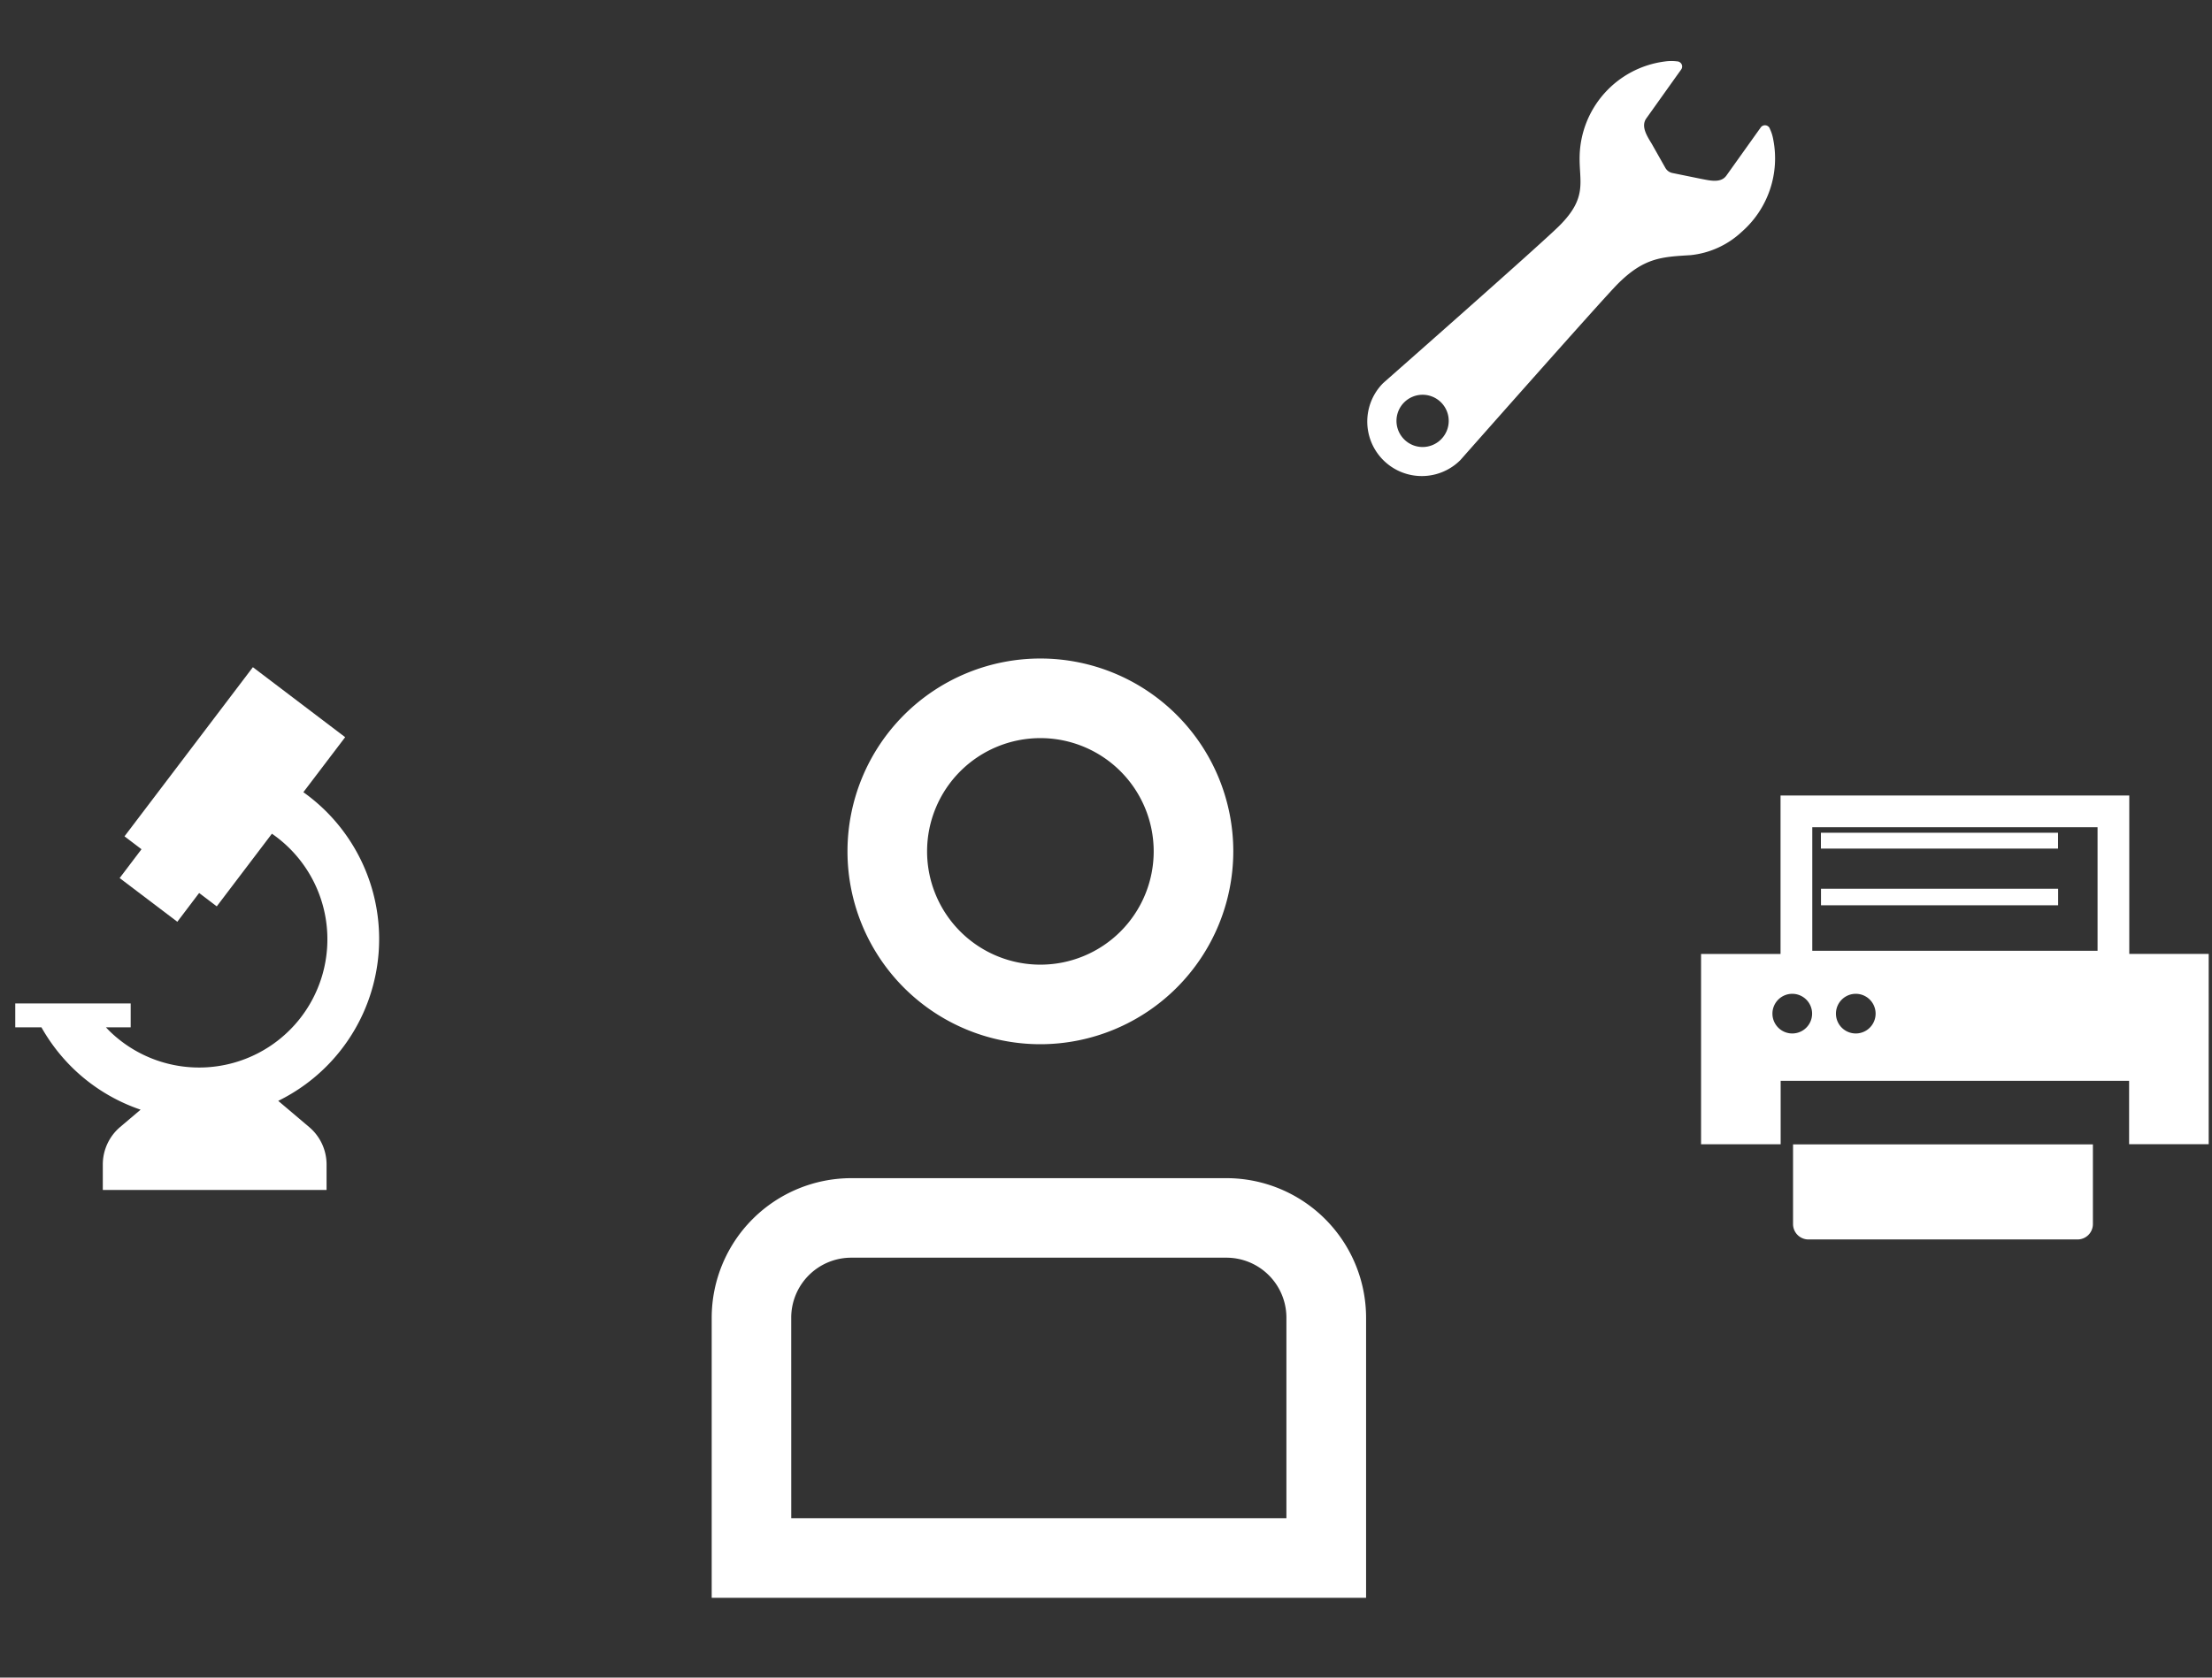
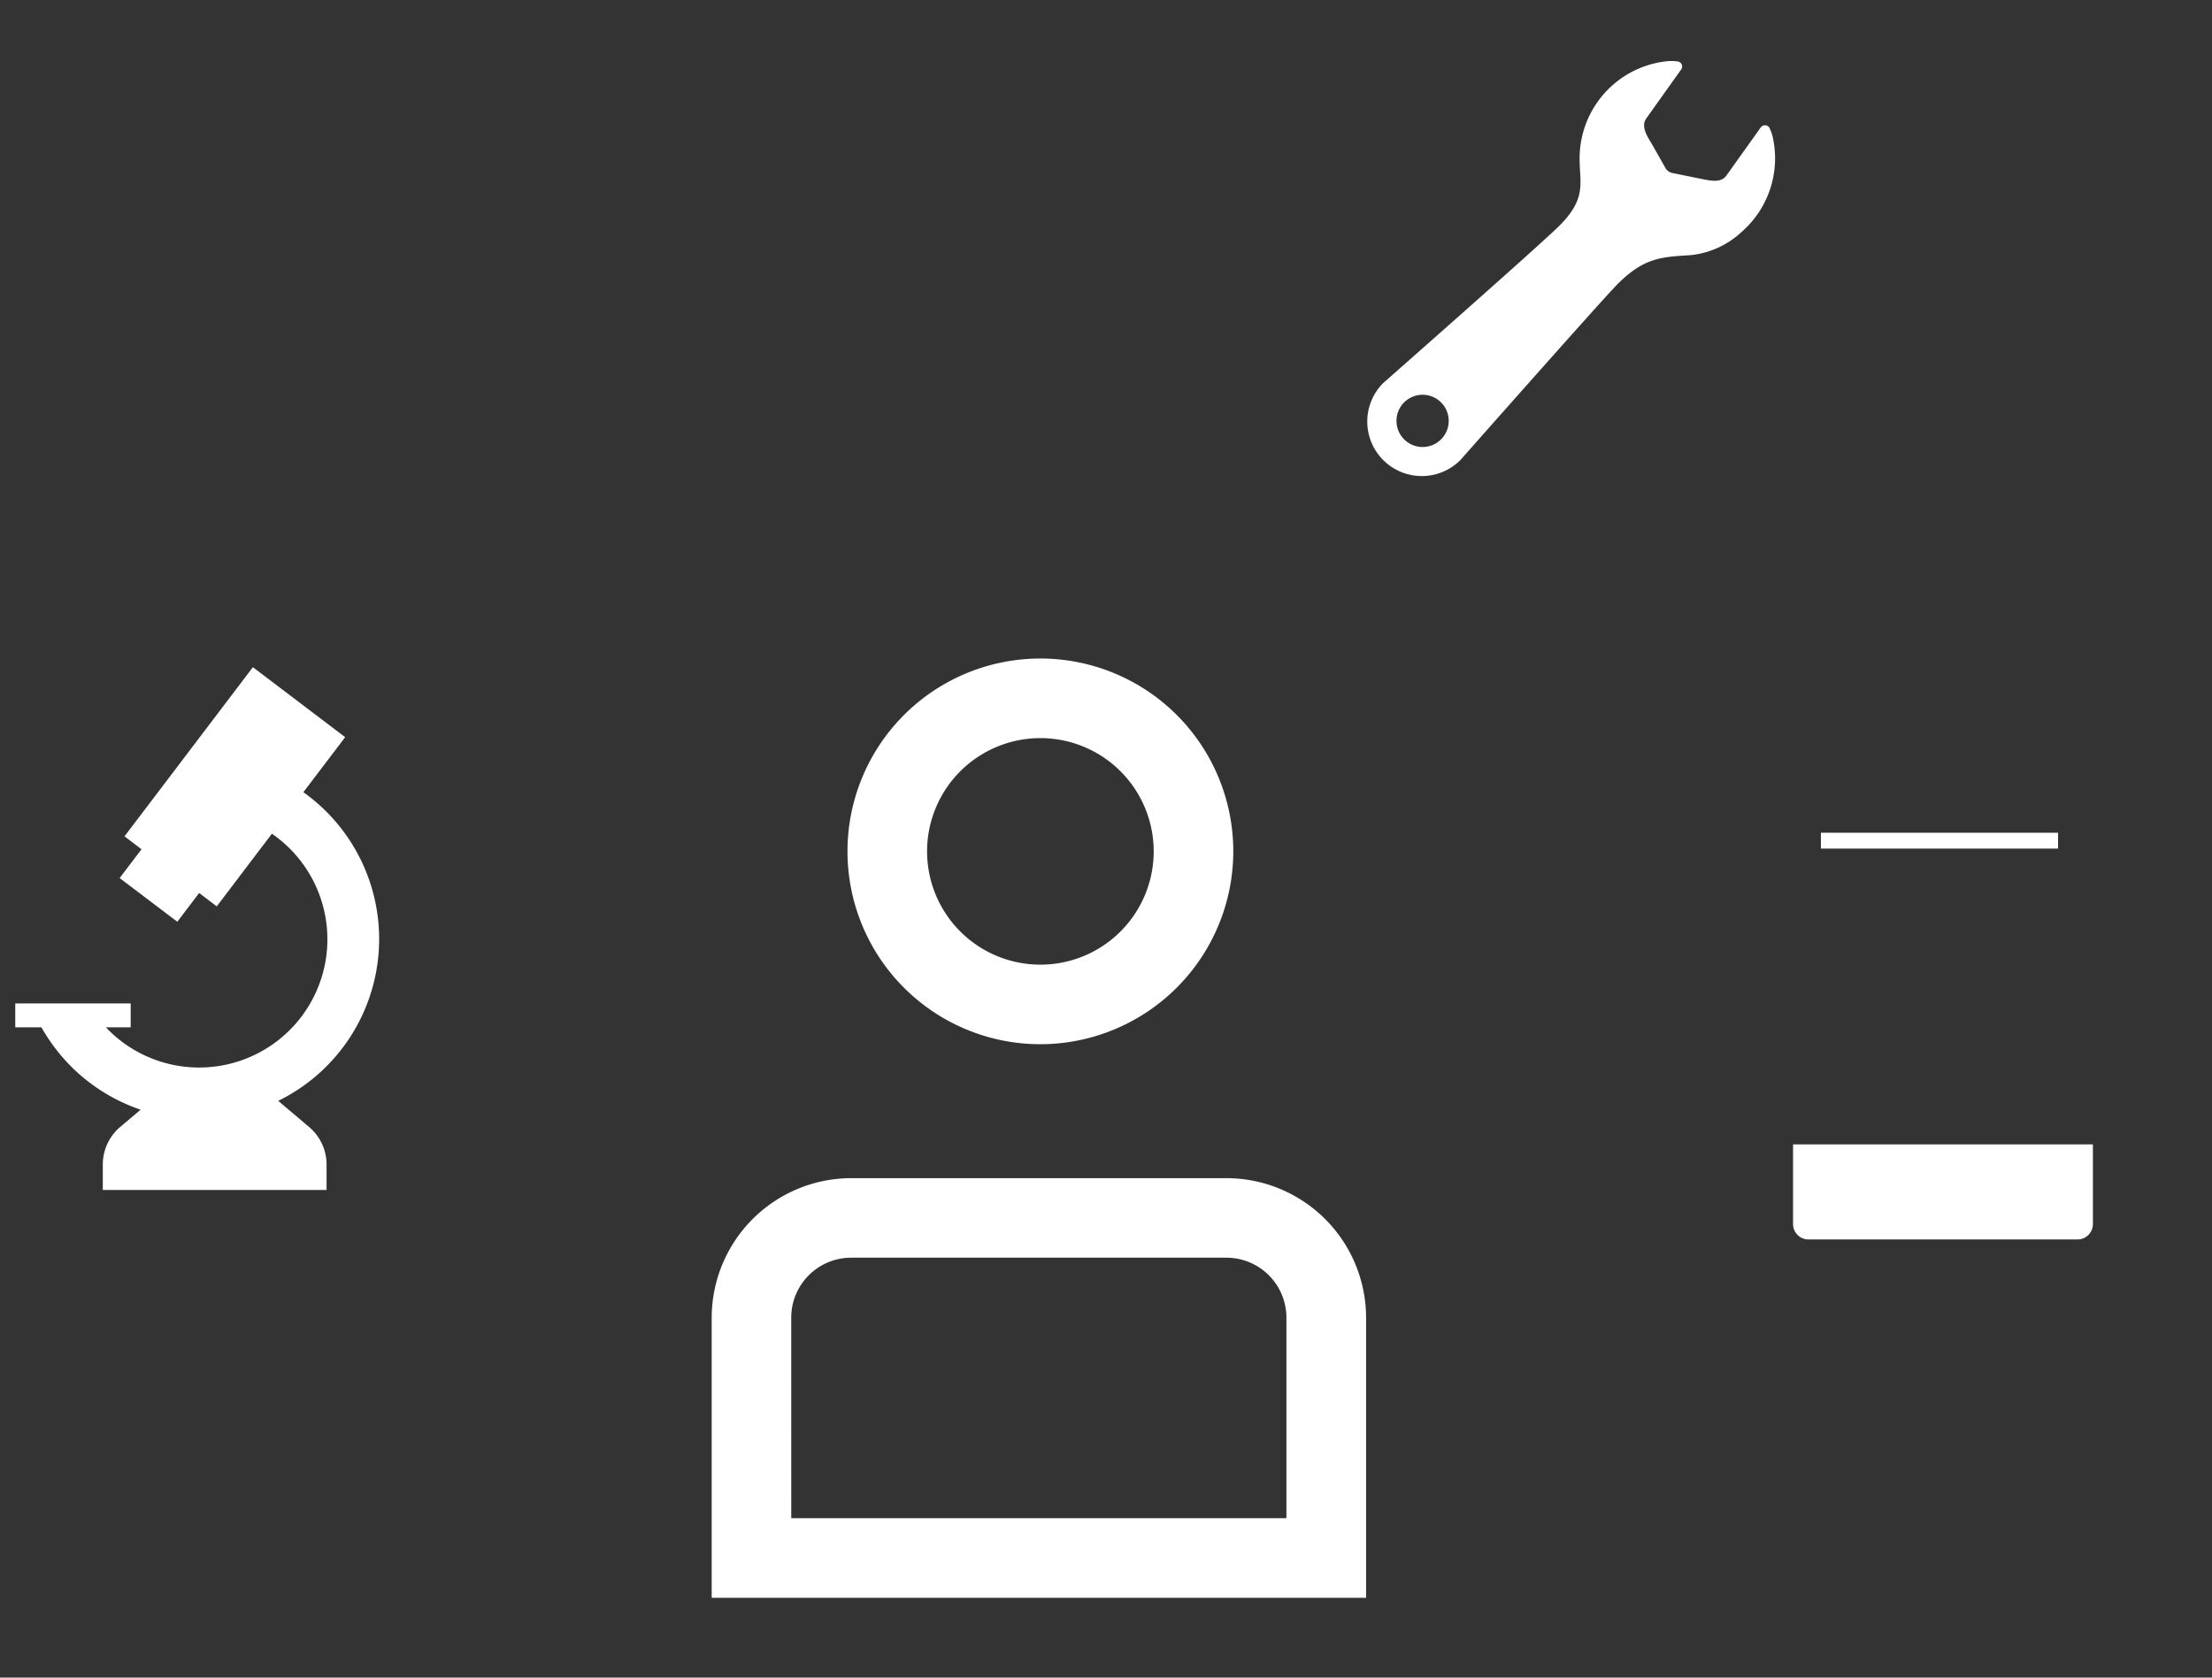
<svg xmlns="http://www.w3.org/2000/svg" width="145" height="110" viewBox="0 0 145 110">
  <rect x="0" y="0" width="145" height="110" fill="#333333" stroke="none" />
  <g id="グループ_61798" data-name="グループ 61798" transform="translate(-947 -9663)">
    <rect id="長方形_33542" data-name="長方形 33542" width="145" height="110" transform="translate(947 9663)" fill="none" />
    <g id="グループ_61792" data-name="グループ 61792" transform="translate(-24.413 106.884)">
      <path id="パス_125053" data-name="パス 125053" d="M89.936,79.828a12.645,12.645,0,1,1,12.645-12.645h0A12.659,12.659,0,0,1,89.936,79.828Zm0-20.071a7.427,7.427,0,1,0,7.427,7.427,7.427,7.427,0,0,0-7.427-7.427Z" transform="translate(949.676 9544.757)" fill="#fff" />
      <path id="パス_125054" data-name="パス 125054" d="M111.377,109.735H68.49V91.369a9.159,9.159,0,0,1,9.148-9.148h24.6a9.159,9.159,0,0,1,9.148,9.148v18.366Zm-37.672-5.218h32.458V91.365a3.934,3.934,0,0,0-3.93-3.93h-24.6a3.934,3.934,0,0,0-3.93,3.93Z" transform="translate(949.576 9551.147)" fill="#fff" />
      <rect id="長方形_32789" data-name="長方形 32789" width="2.491" height="4.744" transform="matrix(0.604, -0.797, 0.797, 0.604, 979.256, 9613.69)" fill="#fff" />
      <path id="パス_125055" data-name="パス 125055" d="M51.245,84.267l-2.024-1.714a11.816,11.816,0,0,0,1.648-20.239l2.74-3.607-6.049-4.59L39.144,65.208,45.192,69.8l3.615-4.764A8.408,8.408,0,1,1,38.2,78.012c-.094-.09-.184-.188-.274-.282h1.623V76.167H31.983v1.566H33.7a11.963,11.963,0,0,0,2.135,2.752A11.811,11.811,0,0,0,40.2,83.131l-1.337,1.133a3.226,3.226,0,0,0-1.141,2.466v1.664H52.39V86.727a3.215,3.215,0,0,0-1.145-2.46Z" transform="translate(940.43 9545.746)" fill="#fff" />
      <path id="パス_125056" data-name="パス 125056" d="M132.07,27.413a2.668,2.668,0,0,0-.217-.687.337.337,0,0,0-.27-.233.342.342,0,0,0-.331.139l-.339.474L129,29.789c-.368.515-1.1.319-1.681.209l-1.861-.38a.687.687,0,0,1-.458-.336l-.9-1.591c-.319-.519-.716-1.145-.344-1.66l1.955-2.744.323-.45a.338.338,0,0,0,.029-.355.35.35,0,0,0-.307-.184,2.936,2.936,0,0,0-.789.008,6.4,6.4,0,0,0-5.586,6.2c-.041,1.693.544,2.7-1.325,4.568-1.231,1.231-11.549,10.314-11.549,10.314a3.574,3.574,0,0,0,5.055,5.055s9.336-10.571,10.314-11.549c1.742-1.742,2.9-1.771,4.777-1.889a5.762,5.762,0,0,0,3.353-1.529,6.4,6.4,0,0,0,2.064-6.063ZM107.876,47.082a1.712,1.712,0,1,1,2.421,0h0a1.707,1.707,0,0,1-2.415.006Z" transform="translate(955.58 9537.841)" fill="#fff" />
      <path id="パス_125057" data-name="パス 125057" d="M129.57,82.953h-.016v5.226a1.01,1.01,0,0,0,1.01,1.01H148.2a1.01,1.01,0,0,0,1.01-1.01h0V82.953Z" transform="translate(959.396 9548.198)" fill="#fff" />
      <rect id="長方形_32790" data-name="長方形 32790" width="15.544" height="1.039" transform="translate(1090.776 9610.719)" fill="#fff" />
-       <path id="パス_125058" data-name="パス 125058" d="M131.615,69.224H131.6v1.084h15.544V69.224Z" transform="translate(959.182 9545.167)" fill="#fff" />
-       <path id="パス_125059" data-name="パス 125059" d="M150.811,72.553V62.166h-22.86V72.553h-5.21V85.03h5.218V80.871H150.8v4.155h5.218V72.549h-5.206Zm-16.628,3.914a1.3,1.3,0,1,1-1.3-1.3A1.3,1.3,0,0,1,134.183,76.467Zm-4.163,0a1.3,1.3,0,1,1-1.3-1.3A1.3,1.3,0,0,1,130.02,76.467Zm.012-4.122v-8.1h18.7v8.1Z" transform="translate(960.179 9546.113)" fill="#fff" />
    </g>
  </g>
</svg>